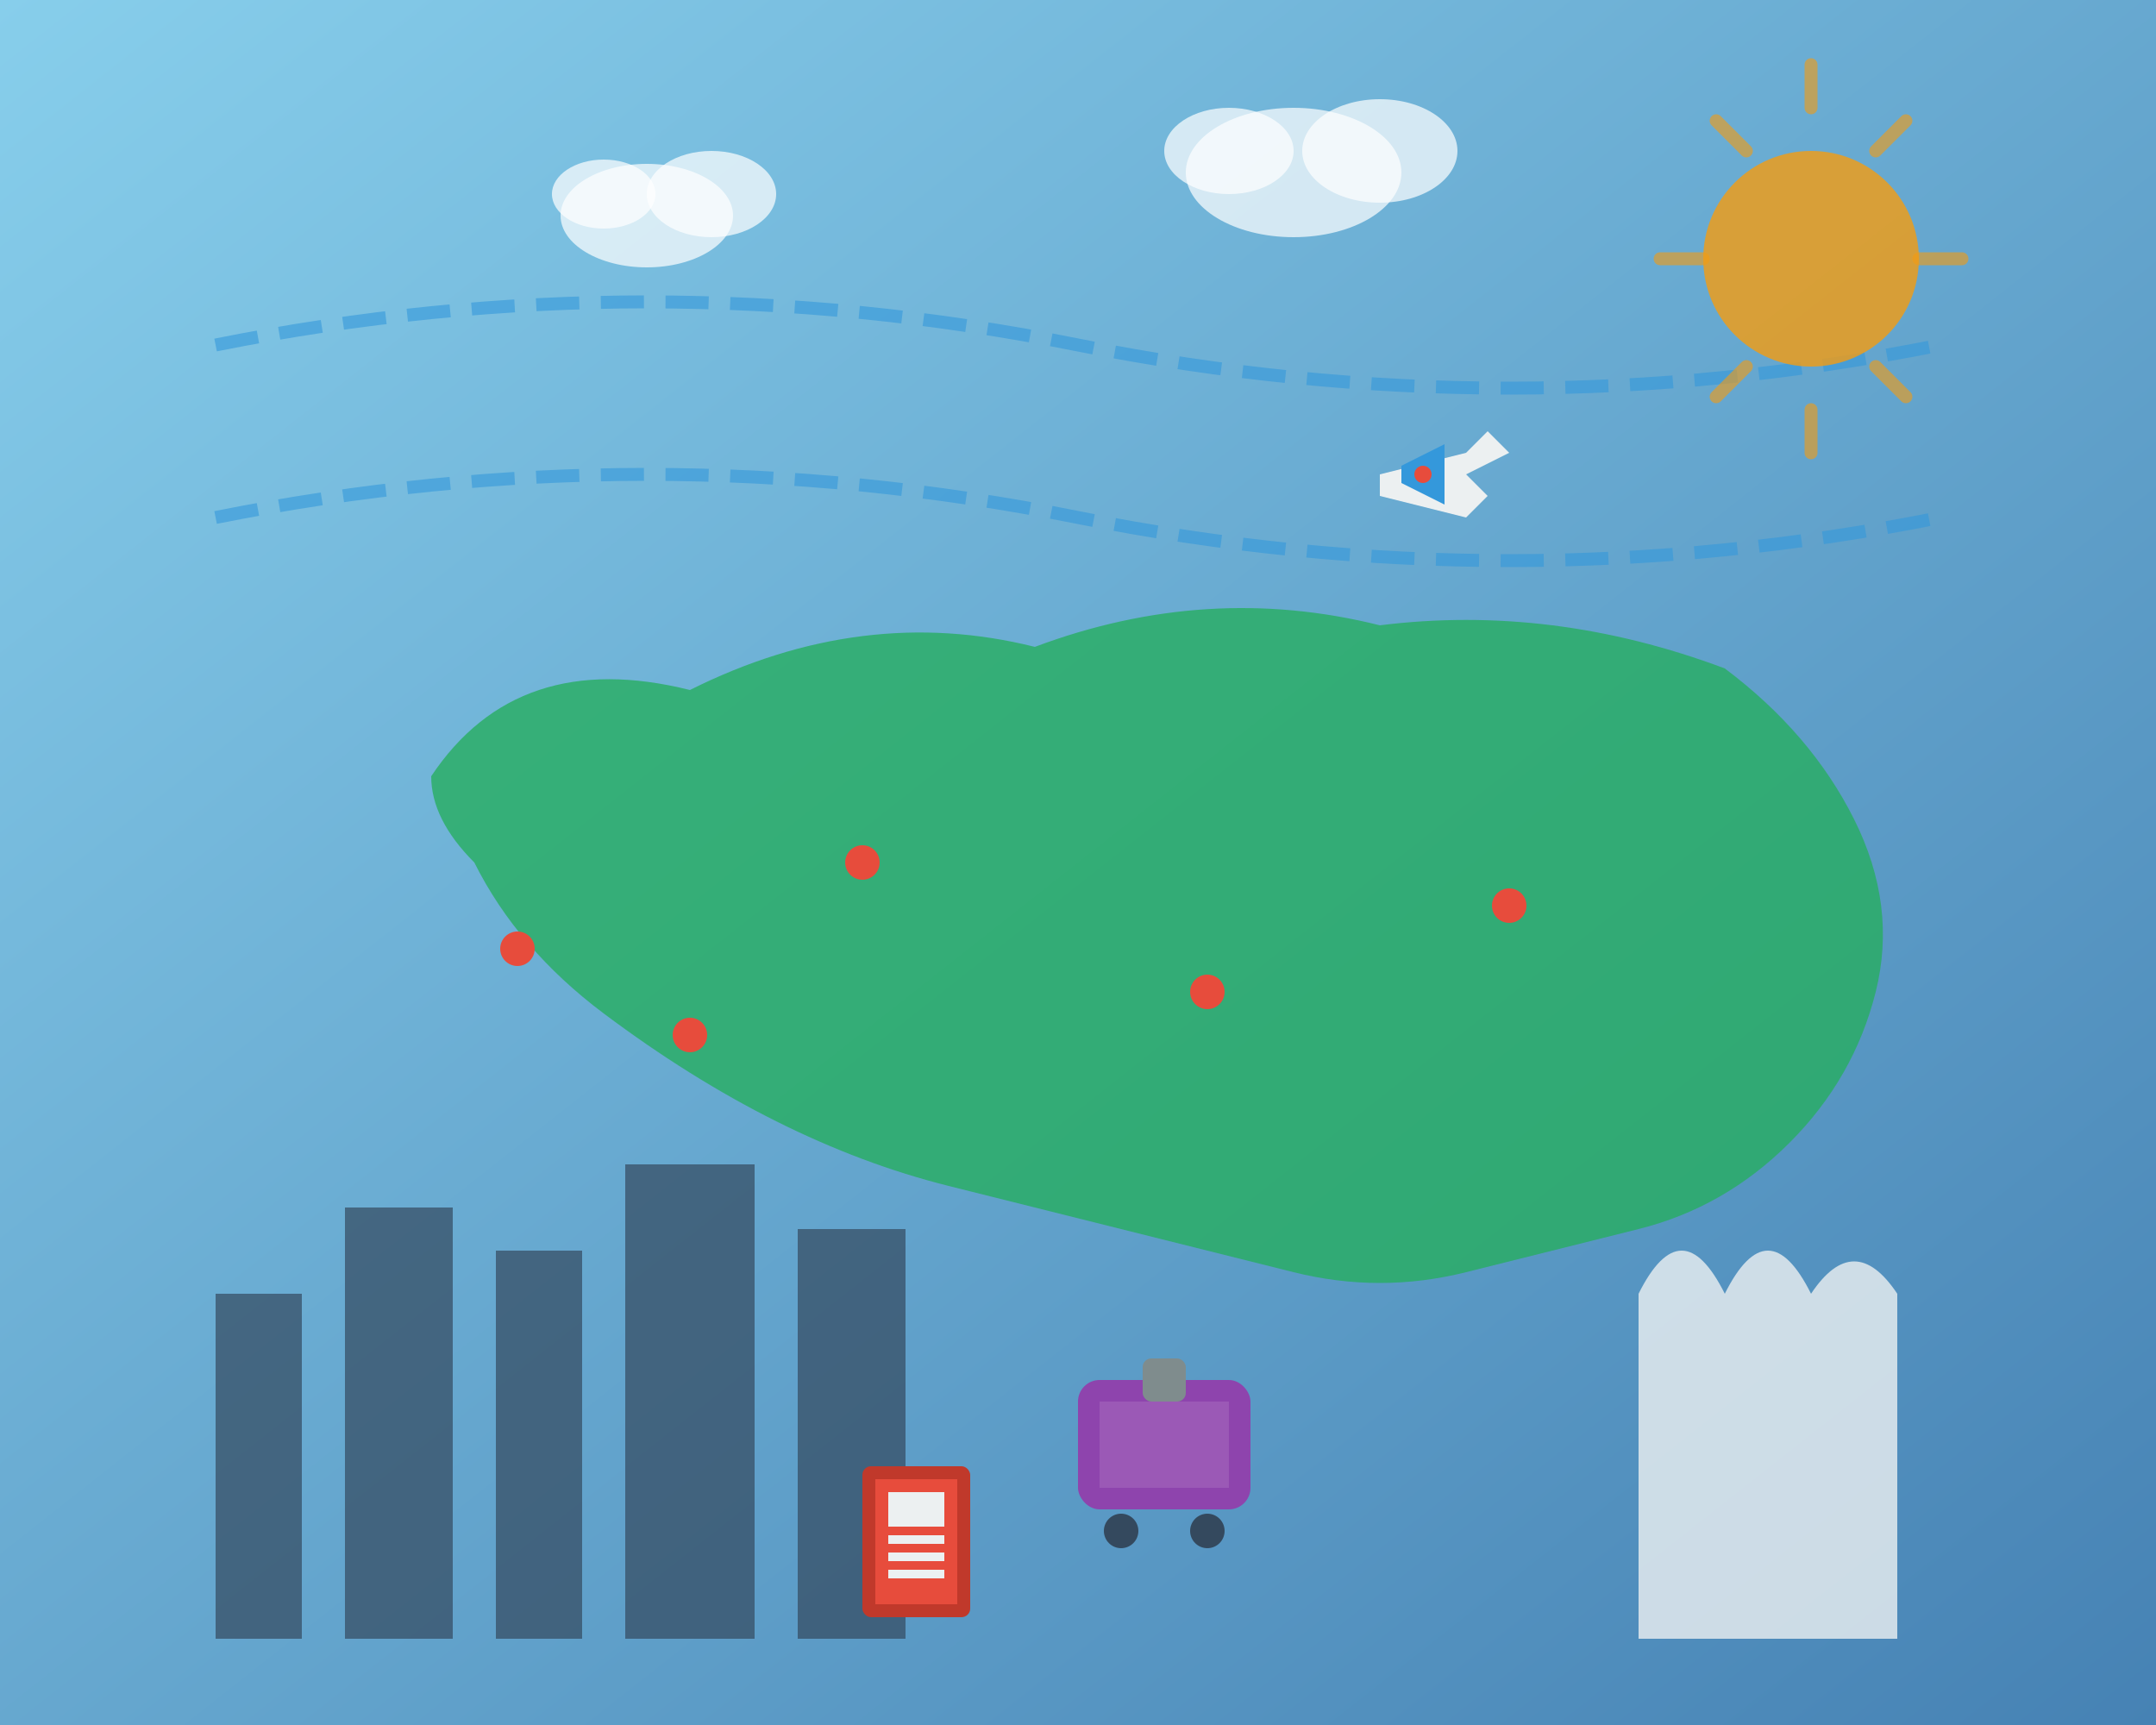
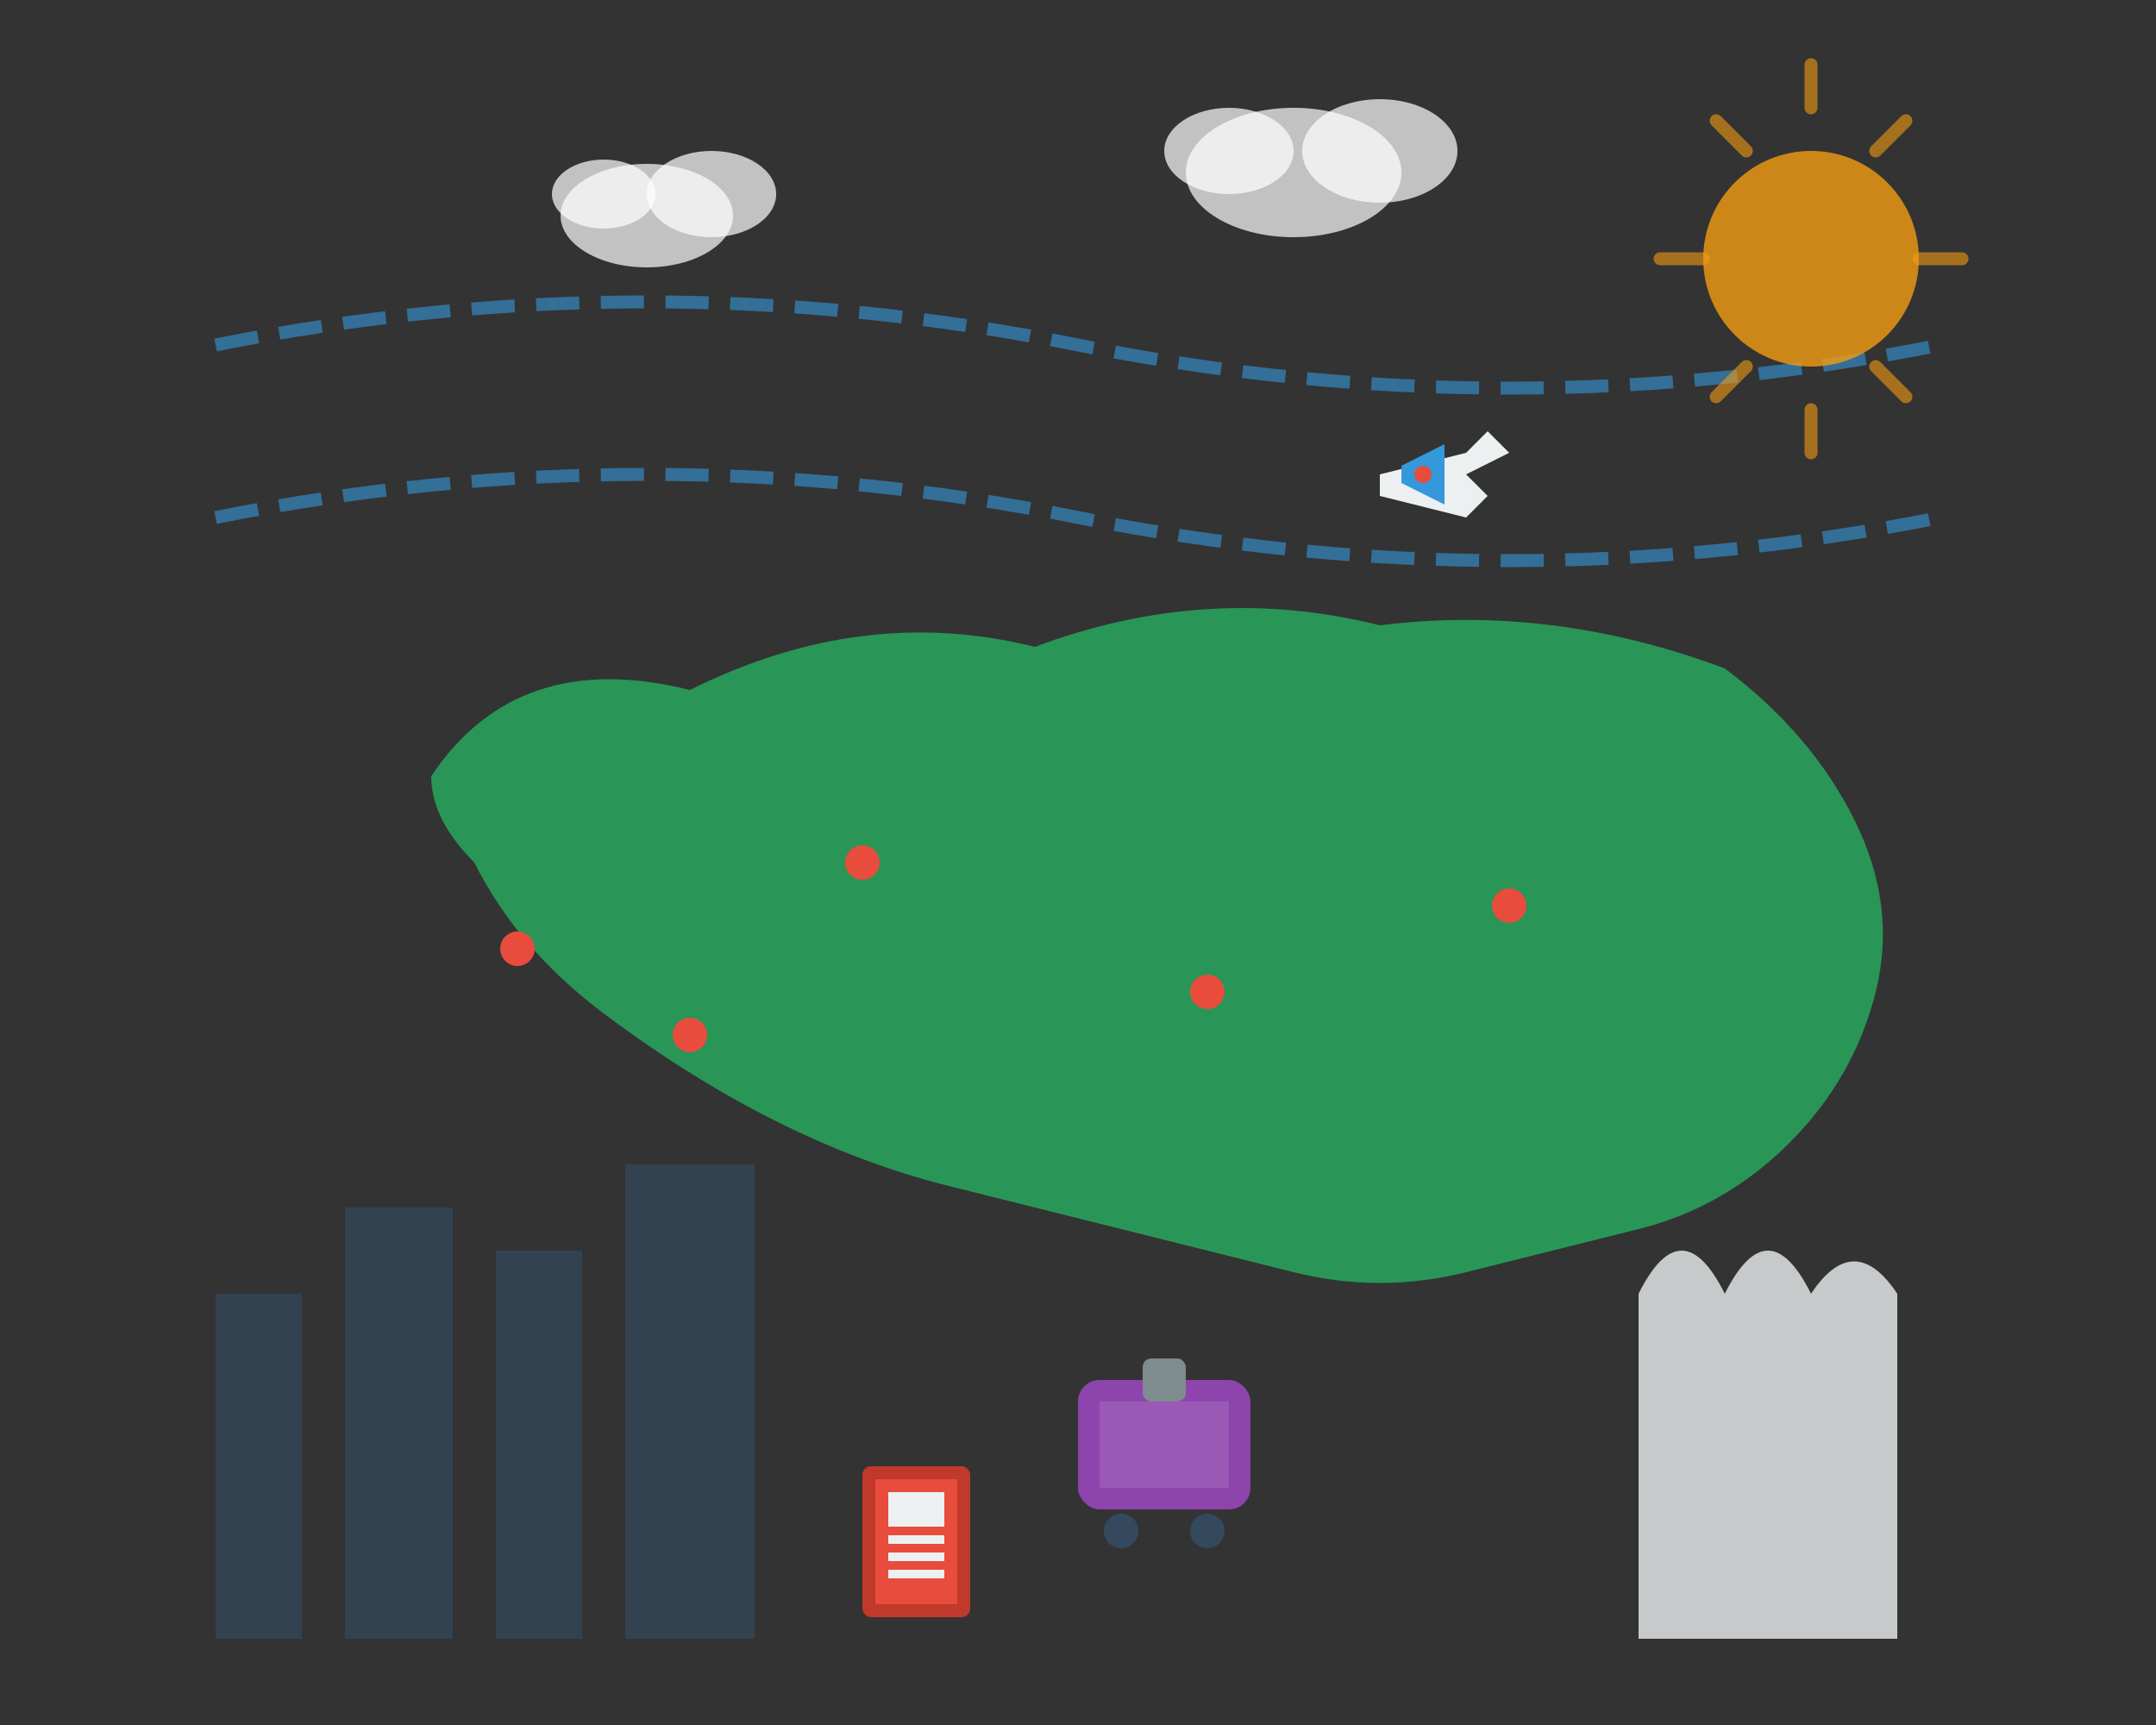
<svg xmlns="http://www.w3.org/2000/svg" width="500" height="400" viewBox="0 0 500 400" fill="none">
  <rect x="0" y="0" width="500" height="400" fill="#333333" stroke="none" />
-   <rect width="500" height="400" fill="url(#gradient1)" />
  <path d="M100 180 Q120 150 160 160 Q200 140 240 150 Q280 135 320 145 Q360 140 400 155 Q420 170 430 190 Q440 210 435 230 Q430 250 415 265 Q400 280 380 285 Q360 290 340 295 Q320 300 300 295 Q280 290 260 285 Q240 280 220 275 Q200 270 180 260 Q160 250 140 235 Q120 220 110 200 Q100 190 100 180 Z" fill="#27ae60" opacity="0.8" />
  <circle cx="120" cy="220" r="4" fill="#e74c3c" />
  <circle cx="160" cy="240" r="4" fill="#e74c3c" />
  <circle cx="200" cy="200" r="4" fill="#e74c3c" />
  <circle cx="280" cy="230" r="4" fill="#e74c3c" />
  <circle cx="350" cy="210" r="4" fill="#e74c3c" />
  <g transform="translate(320, 100)">
    <path d="M0 10 L20 5 L25 0 L30 5 L20 10 L25 15 L20 20 L0 15 Z" fill="#ecf0f1" />
    <path d="M5 8 L15 3 L15 17 L5 12 Z" fill="#3498db" />
    <circle cx="10" cy="10" r="2" fill="#e74c3c" />
  </g>
  <path d="M50 80 Q150 60 250 80 Q350 100 450 80" stroke="#3498db" stroke-width="3" fill="none" opacity="0.6" stroke-dasharray="10,5" />
  <path d="M50 120 Q150 100 250 120 Q350 140 450 120" stroke="#3498db" stroke-width="3" fill="none" opacity="0.6" stroke-dasharray="10,5" />
  <rect x="50" y="300" width="20" height="80" fill="#34495e" opacity="0.7" />
  <rect x="80" y="280" width="25" height="100" fill="#34495e" opacity="0.7" />
  <rect x="115" y="290" width="20" height="90" fill="#34495e" opacity="0.7" />
  <rect x="145" y="270" width="30" height="110" fill="#34495e" opacity="0.7" />
-   <rect x="185" y="285" width="25" height="95" fill="#34495e" opacity="0.7" />
  <path d="M380 300 Q390 280 400 300 Q410 280 420 300 Q430 285 440 300 L440 380 L380 380 Z" fill="#ecf0f1" opacity="0.8" />
  <circle cx="420" cy="60" r="25" fill="#f39c12" opacity="0.8" />
  <path d="M420 25 L420 15 M435 35 L442 28 M445 60 L455 60 M435 85 L442 92 M420 95 L420 105 M405 85 L398 92 M395 60 L385 60 M405 35 L398 28" stroke="#f39c12" stroke-width="3" stroke-linecap="round" opacity="0.6" />
  <ellipse cx="150" cy="50" rx="20" ry="12" fill="white" opacity="0.7" />
  <ellipse cx="165" cy="45" rx="15" ry="10" fill="white" opacity="0.7" />
  <ellipse cx="140" cy="45" rx="12" ry="8" fill="white" opacity="0.7" />
  <ellipse cx="300" cy="40" rx="25" ry="15" fill="white" opacity="0.7" />
  <ellipse cx="320" cy="35" rx="18" ry="12" fill="white" opacity="0.7" />
  <ellipse cx="285" cy="35" rx="15" ry="10" fill="white" opacity="0.7" />
  <g transform="translate(250, 320)">
    <rect x="0" y="0" width="40" height="30" rx="5" fill="#8e44ad" />
    <rect x="5" y="5" width="30" height="20" fill="#9b59b6" />
    <rect x="15" y="-5" width="10" height="10" rx="2" fill="#7f8c8d" />
    <circle cx="10" cy="35" r="4" fill="#34495e" />
    <circle cx="30" cy="35" r="4" fill="#34495e" />
  </g>
  <g transform="translate(200, 340)">
    <rect x="0" y="0" width="25" height="35" rx="2" fill="#c0392b" />
    <rect x="3" y="3" width="19" height="29" fill="#e74c3c" />
    <rect x="6" y="6" width="13" height="8" fill="#ecf0f1" />
    <rect x="6" y="16" width="13" height="2" fill="#ecf0f1" />
    <rect x="6" y="20" width="13" height="2" fill="#ecf0f1" />
    <rect x="6" y="24" width="13" height="2" fill="#ecf0f1" />
  </g>
  <defs>
    <linearGradient id="gradient1" x1="0%" y1="0%" x2="100%" y2="100%">
      <stop offset="0%" style="stop-color:#87CEEB" />
      <stop offset="100%" style="stop-color:#4682B4" />
    </linearGradient>
  </defs>
</svg>